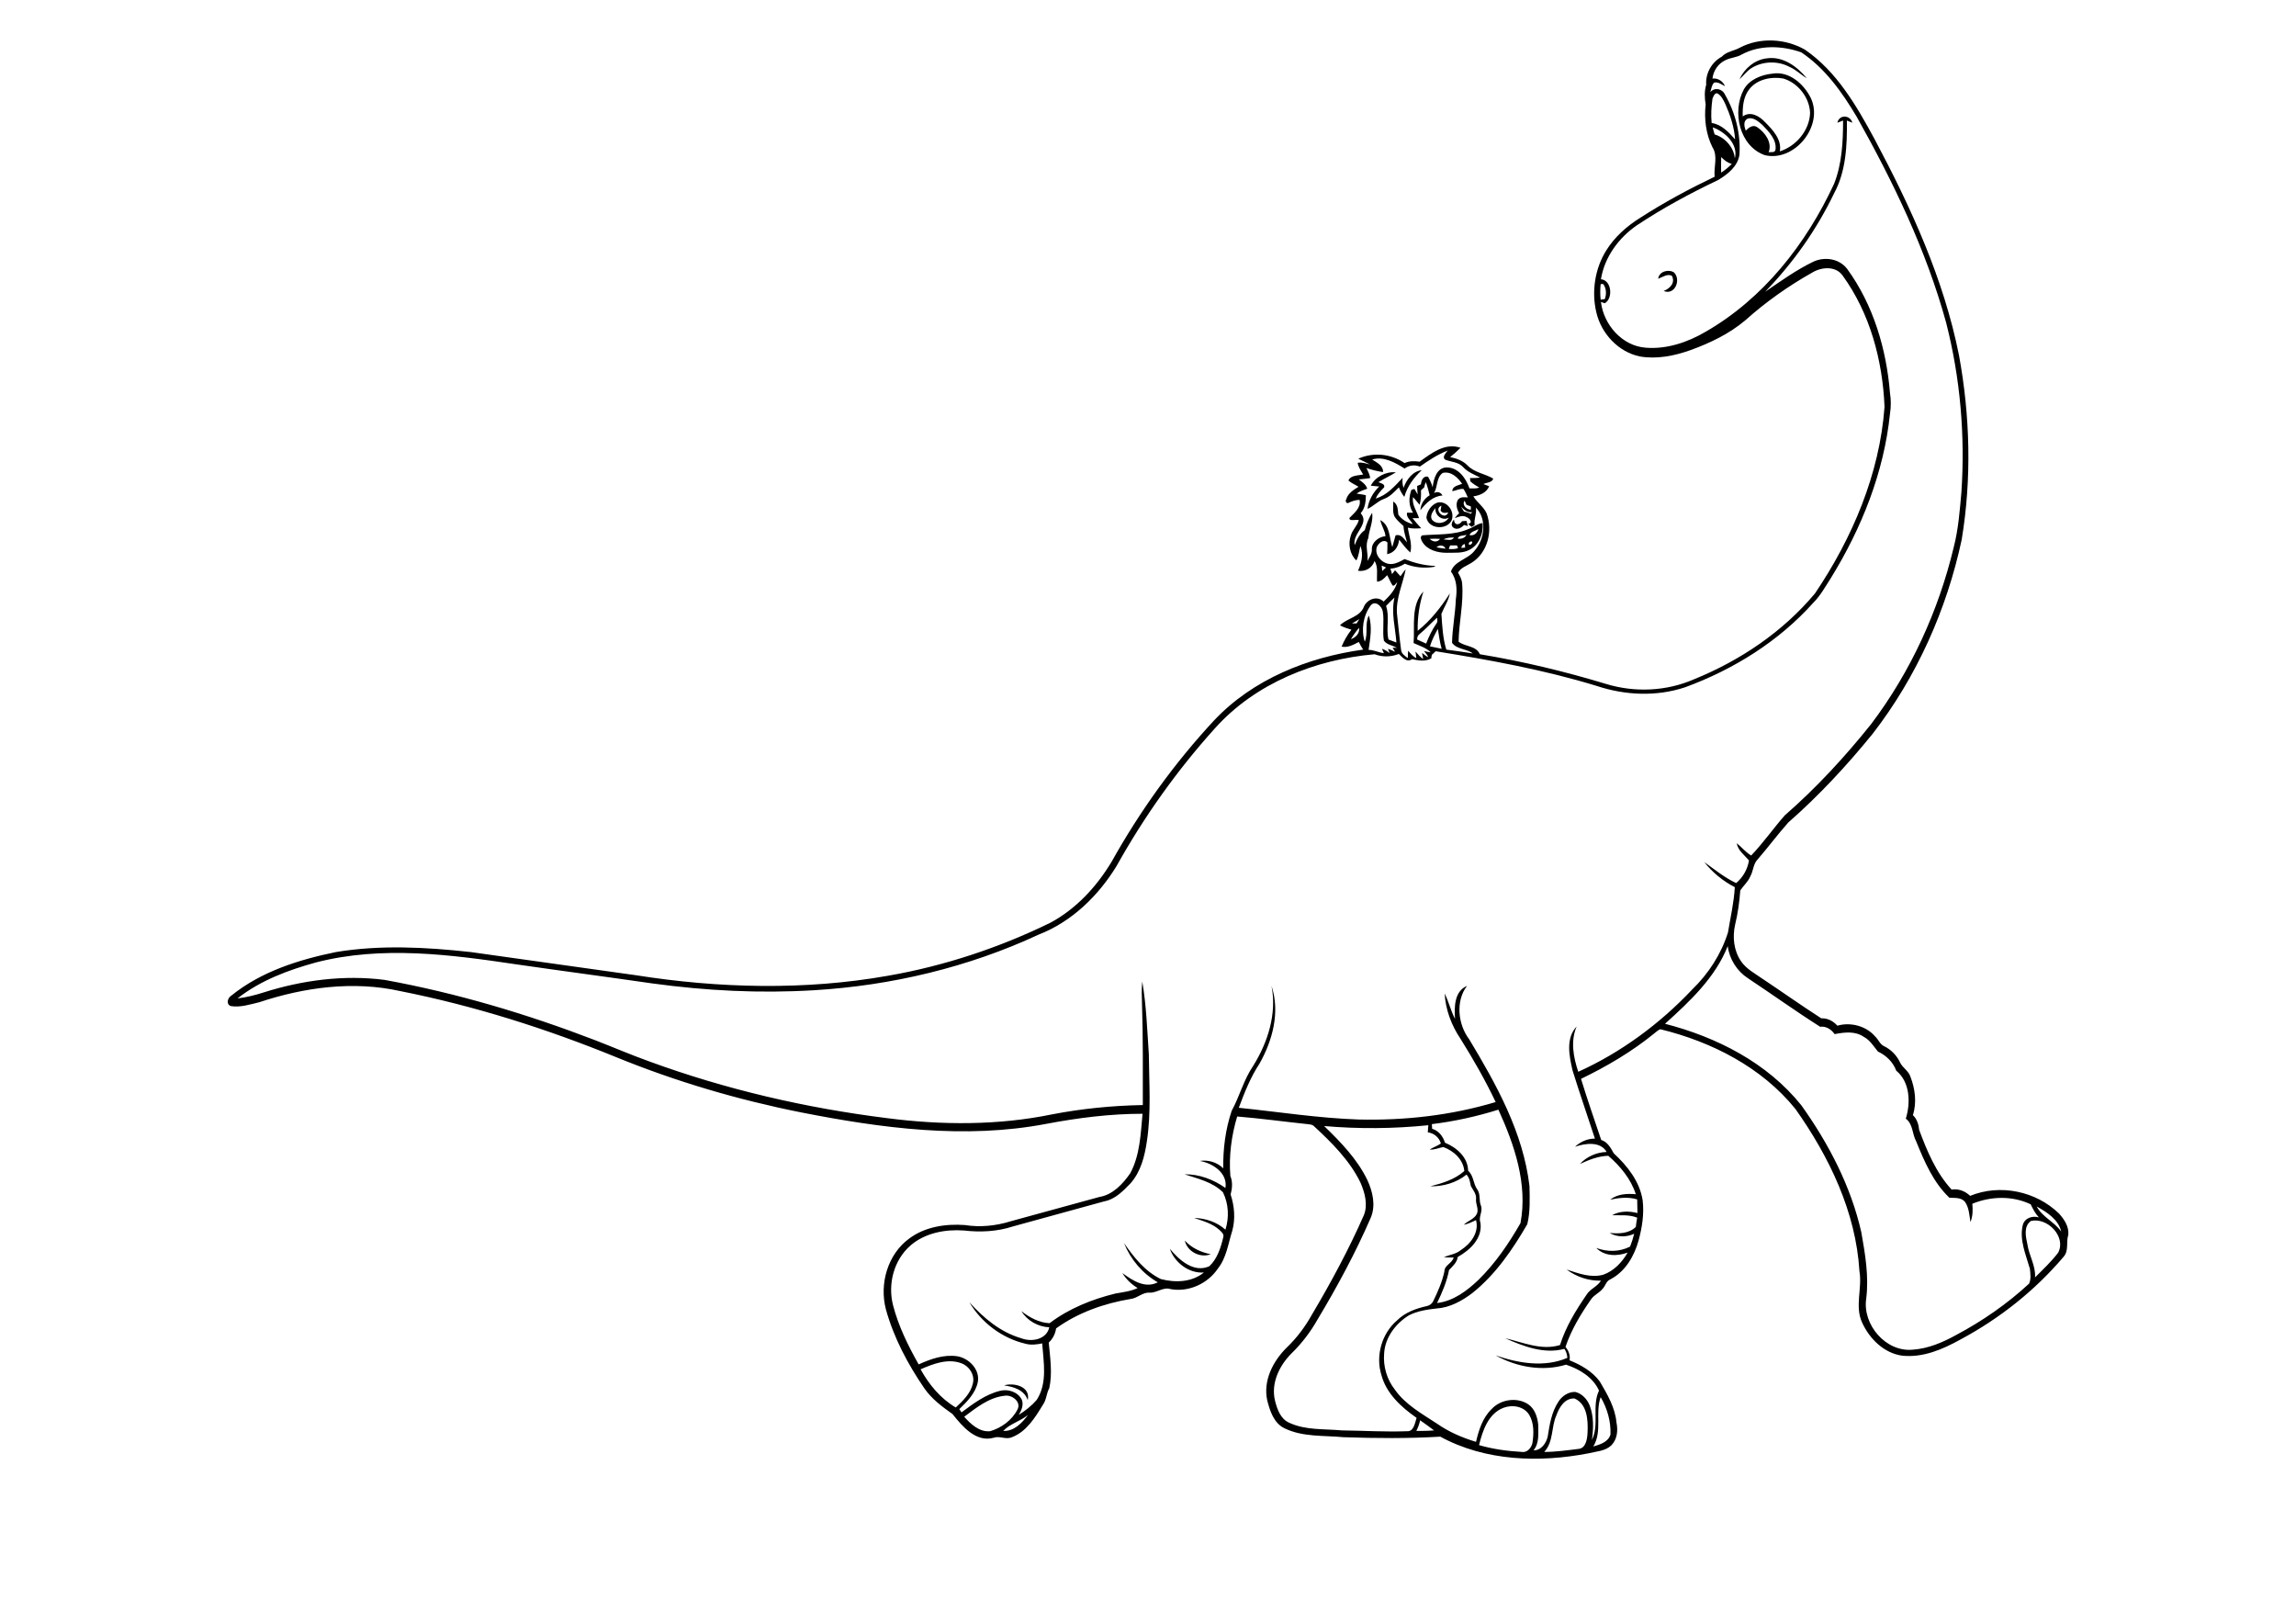
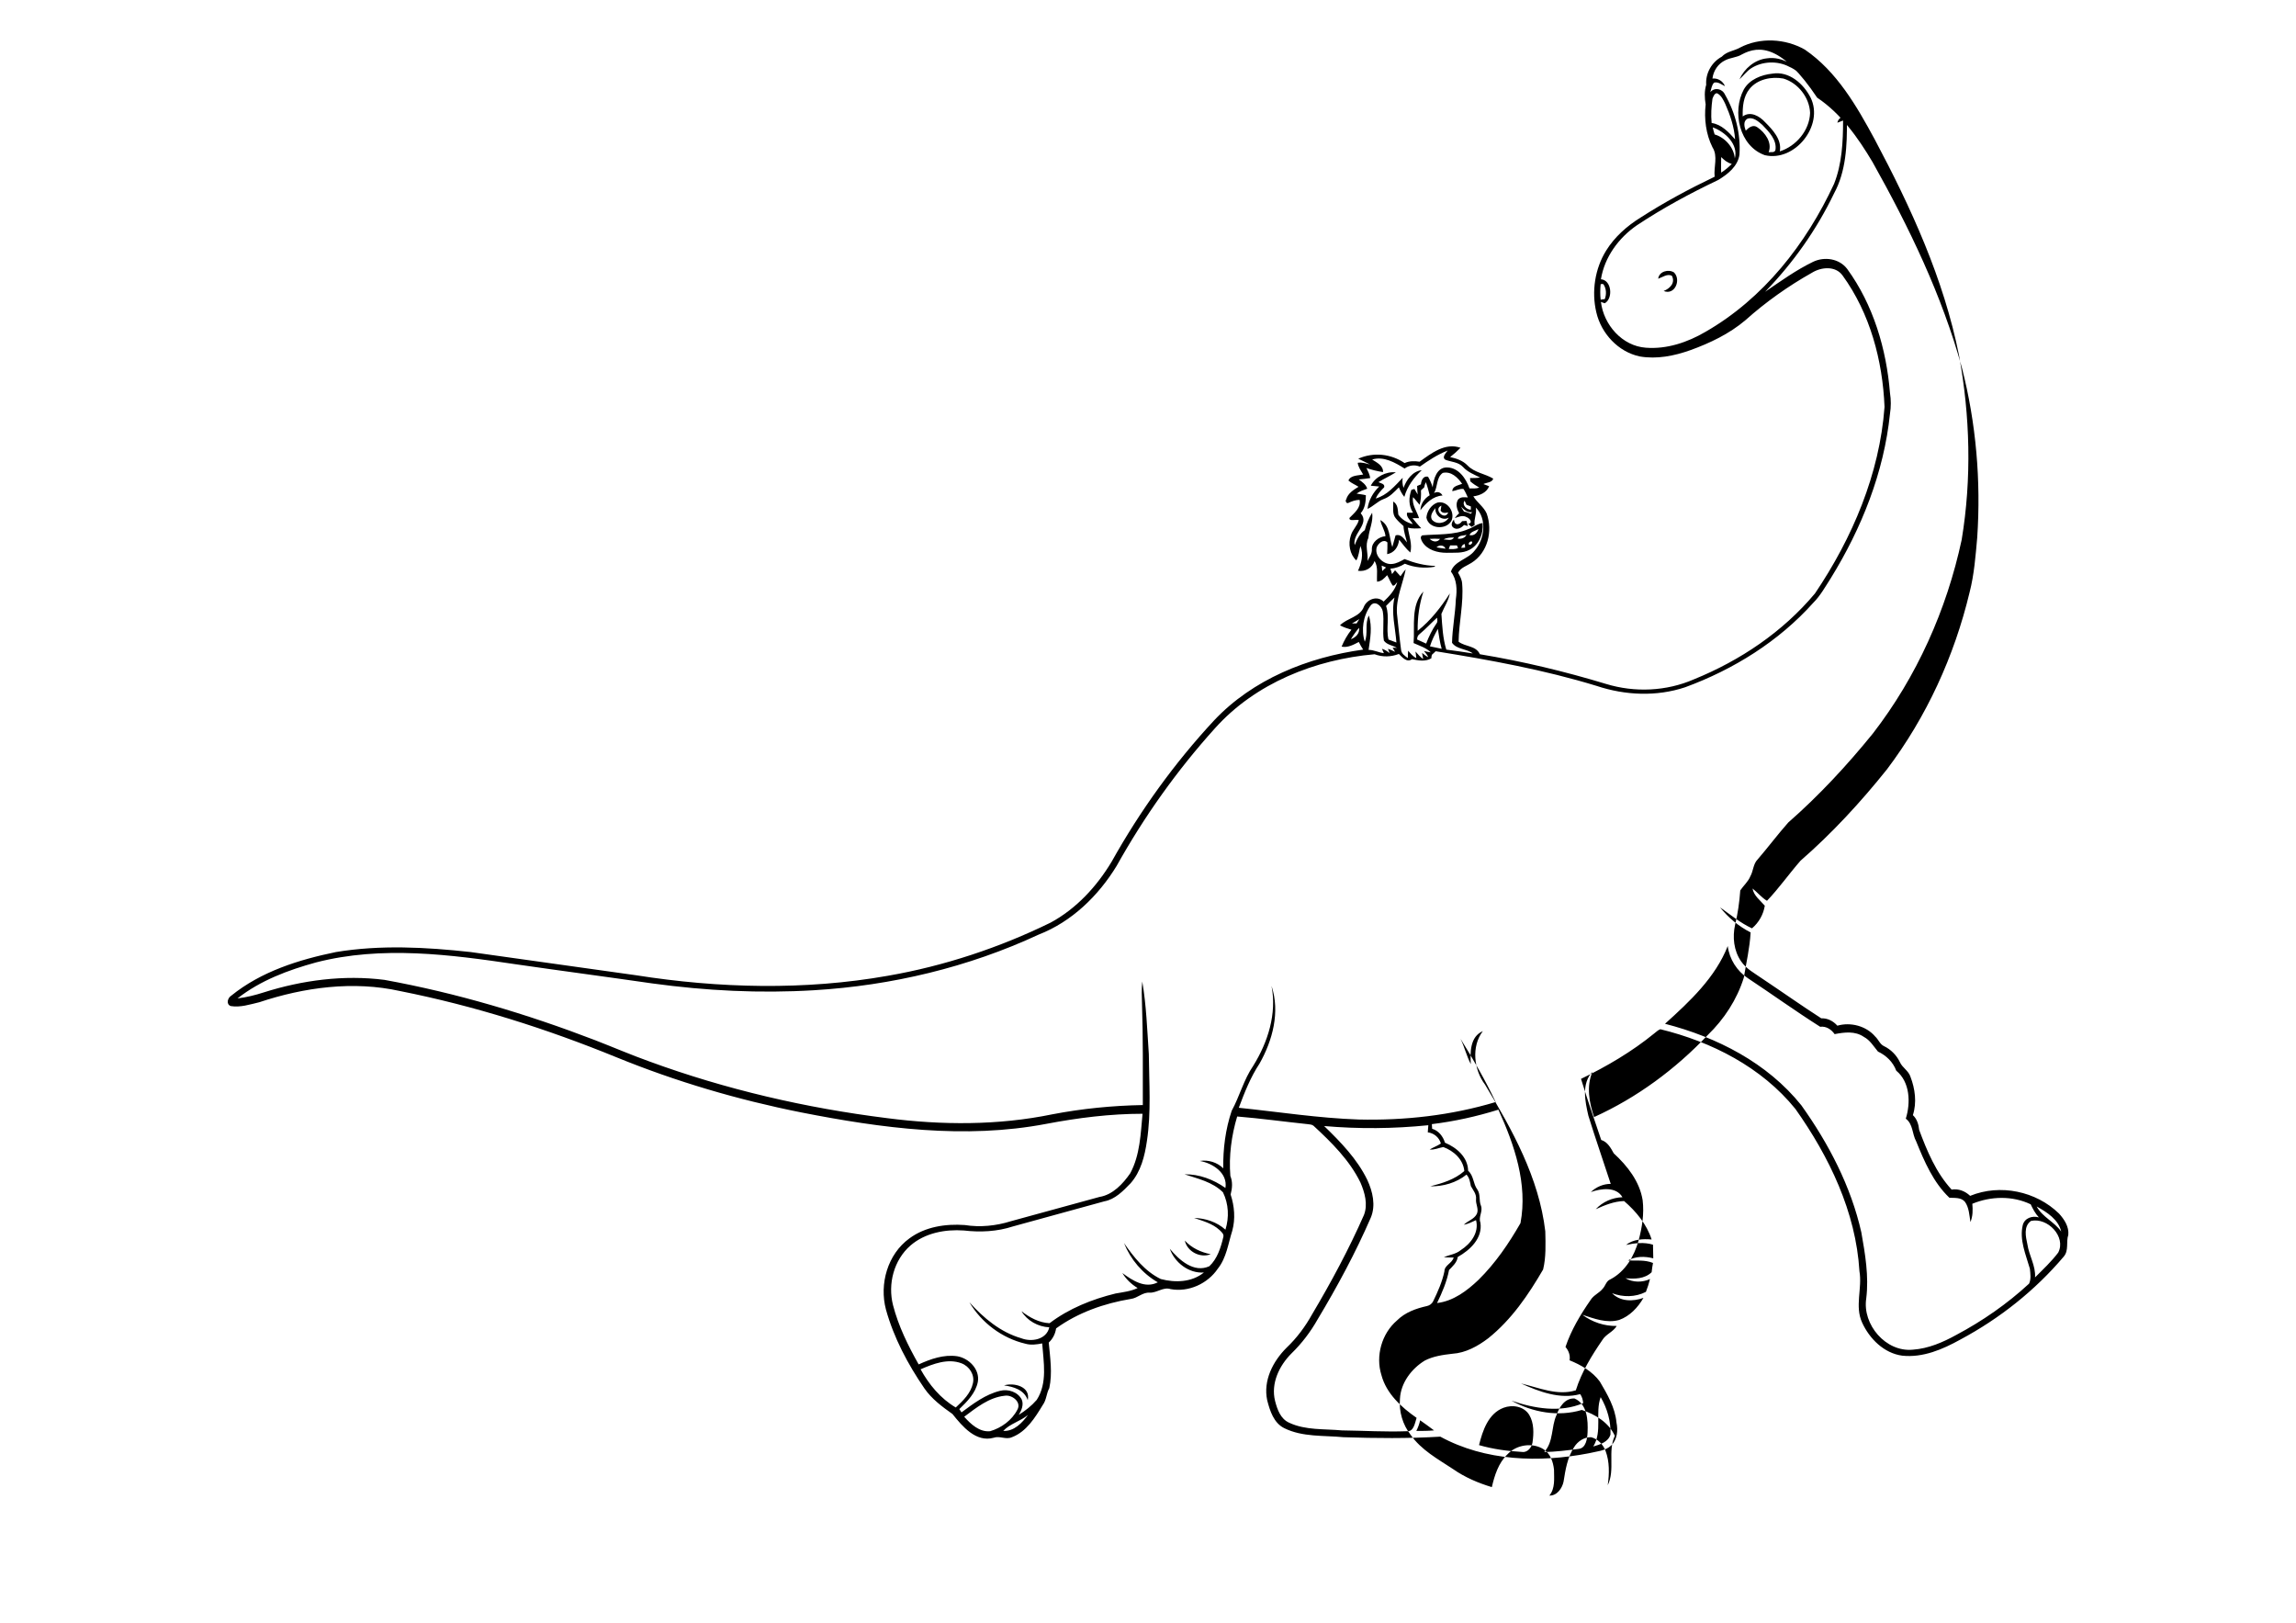
<svg xmlns="http://www.w3.org/2000/svg" version="1.2" baseProfile="tiny" id="Layer_1" x="0px" y="0px" viewBox="0 0 842 595" overflow="scroll" xml:space="preserve">
  <g>
-     <path d="M368.2,508c3.7-1.1,9.8,0.4,8.7,5.4C375.6,509.6,371.7,508.5,368.2,508 M434.5,454.9c2.5,2.7,5.9,4.3,9.5,5   C440.2,461.4,435.4,459,434.5,454.9 M526.8,200.7c1.1,0.2,2.2,0.4,3.3,0.5C529.6,199.8,527.8,199.7,526.8,200.7 M535.9,200.9   c0.3,0,1-0.1,1.4-0.1c0-0.3-0.1-1-0.1-1.3C536.4,199.6,536,200.2,535.9,200.9 M531.8,200c-0.2,0.4-0.3,0.8-0.5,1.3   c1.1,0.1,2.3,0.1,3.4-0.3c-0.1-0.2-0.3-0.7-0.4-1C533.5,200,532.6,200,531.8,200 M539.6,198.5c-0.5,0-1.2,0.6-0.9,1.2   C539.3,200.1,540.5,198.8,539.6,198.5 M524.3,197.6c1.1,1.1,2.8,1.4,3.8,0C526.8,197.5,525.5,197.5,524.3,197.6 M529.4,197.8   c1.3,0,3,0.7,3.8-0.7C532,197.1,530.6,197.1,529.4,197.8 M534.6,197.5c1.3,0.2,2.6-0.2,3.2-1.4   C536.7,196.5,534.9,196.2,534.6,197.5 M538.9,196.2c1.6,0.4,2.8-0.7,3.3-2.2C541,194.7,539.4,194.9,538.9,196.2 M538.5,194   c1.8-0.6,3.3-2,5.2-2.2c0.4,3.8-1.3,8-4.8,9.8c-2.6,1.4-5.6,1-8.4,1.1c-3.3,0-7.1-1-8.9-4c-0.4-0.7-1-1.9,0-2.4   C527.2,195.8,533.2,196.3,538.5,194 M532.9,193.4c-1-0.8-0.4-2.1,0.3-2.9c0.1,2.2,1.9,2.2,3,0.6c0.5,0,1.1-0.1,1.6-0.1   c0.2,0.6,0.3,1.2,0.5,1.9c-0.5-0.1-0.9-0.3-1.4-0.4C535.9,193.6,534.2,194.5,532.9,193.4 M525.1,190.5c1.6,2,5,1.5,6.2-0.7   c-2.4,1.4-5.2-0.9-4.9-3.5C525.5,187.5,524.3,189,525.1,190.5 M531.1,187.9c-1,0.2-2.2,0.4-2.8-0.7c0.1-0.6,0.2-1.2,0.3-1.8   C525.4,186.8,529.9,191.1,531.1,187.9 M527.1,184.3c3.6-0.9,6.6,3.4,5.2,6.6c-1.9,3.6-8.4,3.1-9.2-1.1   C523.3,187.4,524.9,185.1,527.1,184.3 M514.7,178.9c1.1-3,3.3-6.1,6.7-6.5c-2.9,2.7-5.3,5.9-6.4,9.8c-0.9-1.1-1.5-2.3-2-3.5   c-1.7,1.7-3.3,3.5-5.6,4.3c-2.2,0.8-3.8,2.7-5.9,3.6c0.4-3.1,2-6,4.3-8.2c-1-0.1-2.1-0.2-3.1-0.3c1.6-3.2,5.6-5.3,9.2-4.9   c-2.1,1.3-4.3,2.3-6.4,3.6c0.8,0.4,2.5,0.6,2.1,1.9c-1.2,1.2-2.4,2.5-3.1,4.1c4.2-1.2,7-4.6,9.9-7.6   C514.2,176.4,514.3,177.6,514.7,178.9 M608.1,102.2c0.3-2.7,3.8-3.6,5.8-2.3c2.7,2.7,0.3,8.5-3.8,6.8c2.3-0.9,4.4-3,3-5.6   C611.4,100.3,609.8,101.6,608.1,102.2 M640.7,43.6c-1.5,1-1,2.9-0.5,4.3c1.1-1.1,2.7-2.4,4.3-1.2c2.8,1.9,5.5,5.6,4.1,9.1   c0.8-0.1,2.2,0.3,2.5-0.8c0.6-3.7-2.4-6.7-4.8-9.2C644.8,44.5,642.8,42.7,640.7,43.6 M641.6,32.6c-2.3,2.8-2.6,6.6-2.5,10.1   c2.8-2.1,6.2-0.1,8.2,2.1c2.8,2.8,6.2,6.4,5.4,10.7c6-1.9,10.9-7.7,11.1-14.1c-0.2-5.6-4.4-11-9.8-12.6   C649.7,28,644.5,29,641.6,32.6 M650,27c6.1-1,11.4,3.7,14,8.8c5,10.2-5.8,23.7-16.8,21.1c-9.3-3.3-12.1-15.9-7.7-24.1   C641.6,29.1,646,27.4,650,27 M647.9,21.4c5.9-0.9,11.2,3,14.7,7.3c-2.2-1.3-4-3.2-6.4-4.2c-4.3-2.3-10-2.1-14.1,0.6   c-1.6,1.1-2.8,2.7-4.2,4C639.7,25.1,643.5,21.9,647.9,21.4 M520.8,520.8c-0.3,1.4-0.8,2.7-1.4,3.9c2.2,0,4.3,0,6.5-0.2   C524.2,523.2,522.5,522,520.8,520.8 M367.9,524.7c4,0.2,7-3,9.1-5.9C374.2,521.2,370.4,522,367.9,524.7 M551.4,516.2   c-5.6,2.1-7.7,8.4-9,13.7c5.2,1.5,10.5,2.2,15.8,2.5c2,0.3,3.5-1.7,3.8-3.4c0.5-3.4,0.6-7.2-1.2-10.2   C558.8,515.6,554.6,515,551.4,516.2 M570.8,518.9c-2,4.3-1,9.8-4.5,13.5c4.2,0,8.4-0.6,12.5-1.1c2.9-0.2,3.3-3.9,3.4-6.1   c0.2-4.4-0.1-10.4-4.8-12.4C573.9,512.6,571.8,516,570.8,518.9 M587,512.3c-2.1,5.9,0.7,12.5-2.7,18.1c2.4-0.7,5.5-1.6,6.3-4.4   C590.8,521.2,589.4,516.4,587,512.3 M353.6,519.5c2.4,2.7,5.6,5.7,9.5,5.3c4.1-1.2,8-4,10-7.9c1.6-2.8-2-5.6-4.7-5.1   C362.7,512.4,358,516.2,353.6,519.5 M337.6,502.1c3.1,5.6,7.3,10.7,12.9,14c2.7-2.5,5.5-5.2,6.3-8.9c0.7-3.1-1.3-6.2-4.2-7.3   C347.6,498,342.2,500.1,337.6,502.1 M744.8,447.7c-2.8,2-1.9,5.8-1.3,8.6c0.6,4.1,3.1,7.9,2.8,12.1c2.9-2.9,6-5.8,8.5-9.1   C757.8,453.5,750.9,446.3,744.8,447.7 M746.9,442.4c2.1,3.9,6.5,5.6,9,9.2C754.9,447.2,750.7,444.5,746.9,442.4 M485.6,412.9   c6.1,5.9,12.1,12.1,15.8,19.7c2,4.3,3.2,9.4,1.3,13.9c-5.6,12.9-12.3,25.3-19.5,37.3c-2.6,4.6-5.8,8.8-9.6,12.5   c-4.5,4.5-7.6,11-6,17.4c0.8,3.1,2,6.6,5.2,8c6,2.8,12.8,2.2,19.3,2.8c8,0.1,16,0.6,23.9,0.3c2.5,0.2,2.9-3.1,3.5-4.9   c-5.6-3.9-11.1-8.9-12.9-15.7c-2.2-7,0.1-15.2,5.7-20c3-3,7-4.4,11-5.3c1-0.2,1.9-0.9,2.3-1.8c1.7-3.5,3.3-7.1,4.1-10.9   c0-2.3,2.8-2.9,3.4-5.1c-1.2,0-2.4,0-3.6-0.1c2-0.9,4.4-1.1,6.2-2.6c3.6-2.3,6.8-6.4,5.6-11c-1.5,0.7-2.9,1.4-4.5,1.7   c1.5-1.5,3.8-2,4.8-4c0.8-1.8-0.5-3.6-0.3-5.4c0.2-1.9-1.1-3.3-1.9-4.8c-0.3-1.5-0.5-3-1.6-4.2c-3.7,3-8.6,4.4-13.3,4.3   c4.4-1.1,9-2.5,12.5-5.6c-0.4-4.3-3.9-7.4-7.7-8.8c-1.7,0.3-3.3,1.1-5,0.9c1.3-0.8,2.8-1.3,4.1-2.2c-0.6-2.2-2.5-3.8-4.8-4.1   c0.1-0.9,0.1-1.8,0.2-2.6C511,413.9,498.3,414,485.6,412.9 M525.1,412.2c0,0.6,0.1,1.1,0.1,1.7c2.4,0.7,4,2.8,4.7,5.1   c4.3,1.8,8.4,5.3,8.5,10.3c2.1,1.8,1.8,4.8,3.4,6.9c1.2,1.8,0.5,4,1.3,5.9c0.8,2.1-1,4.1-0.2,6.2c0.9,5.7-3.8,10.1-8.3,12.6   c-0.3,2.1-1.9,3.4-3.2,4.8c-0.8,4.2-2.5,8.2-4.4,12.1c6-0.7,11-4.5,15.2-8.5c6.2-6.1,11.1-13.3,15.4-20.8   c2.7-14.3-2.2-28.7-8.1-41.6C541.5,409.4,533.3,411.2,525.1,412.2 M610.6,375.4c19,4.9,37.5,14.3,50,29.9c10,14,18.2,29.7,22,46.6   c1.4,7.9,2.8,16.1,1.8,24.2c-1.5,9.6,7.2,19.8,17.1,18.8c5.7-0.4,11-2.7,15.9-5.4c9.6-5.1,18.7-11.4,26.7-18.8   c0.8-1.6,0.5-3.7,0.3-5.5c-1.5-5.2-3.9-10.6-2.6-16c0.7-2.6,3.5-3.5,5.9-2.8c-1.3-1.4-2.2-3.1-3-4.8c-6.7-3.2-14.6-3-21.4-0.2   c0.2,2.2,0.2,4.6-0.7,6.7c-0.4-2.5-0.5-5.3-2-7.4c-1.4-1.7-3.8-1.4-5.7-1.5c-5.9-5.6-9.2-13.3-12.2-20.7c-1.5-2.7-1.1-6.3-3.8-8.3   c1.8-5.8,1.6-13.4-3.5-17.6c-1.2-3.2-3.7-5.6-6.7-7c-1.6-1.9-2.9-4.2-5.2-5.4c-3.2-2.2-7.1-1.7-10.7-1c-1.2-1.7-3.1-3-5.3-2.7   c-9-5.7-17.6-11.9-26.5-17.8c-4-2.6-6.8-7-7.4-11.8C629.1,358.4,619.7,367.2,610.6,375.4 M524.4,237c1.4,0.3,2.9,0.6,4.3,0.9   c-0.7-2.4-1-4.9-1.4-7.3C526.2,232.6,525.1,234.7,524.4,237 M495.4,234.4c1.8-0.7,3.3-2.1,3-4.2   C497.3,231.5,496.3,232.9,495.4,234.4 M495.8,228.6c0.5,0,1.1,0,1.7,0c0.3-0.5,0.7-1.1,1-1.6C497.6,227.6,496.7,228.1,495.8,228.6    M520.6,232.5c-0.7,0.5-0.9,1.2-0.9,2c1.1,0.5,2.2,1,3.3,1.5c1-2.6,2.2-5.1,3.8-7.4c0.5-0.6,0.3-1.4,0.2-2.1   C524.9,228.4,522.9,230.6,520.6,232.5 M502.6,222.1c-2.7,3.7-3.5,8.9-2.1,13.2c1.3-3-0.1-6.6,1.5-9.6c1.3,4.2,0.5,8.4-0.1,12.6   c2,0,3.7,1,5.6,1.2c-0.2-0.5-0.5-1.1-0.7-1.6c1,0.3,2,0.9,2.8,1.6c-0.2-0.5-0.4-1.1-0.6-1.6c0.9,0.3,1.8,0.7,2.6,1.1   c-0.3-0.5-0.6-1-0.9-1.5c0.4,0,1.2,0,1.6,0.1c-1.5-1-3.7-1.1-4.8-2.7c-0.6-3.5,0.2-7.2-0.4-10.7   C506.8,222.3,504.2,219.9,502.6,222.1 M508.3,222.2c1.4,4-0.1,8.3,0.9,12.3c1,0.4,1.9,0.7,2.9,1.1c-0.4-5.5-2-11-0.7-16.5   C510.3,220.1,509.3,221.2,508.3,222.2 M506.7,207.4c0.1,0.6,0.1,1.3,0.2,2c0.5-0.5,0.9-0.9,1.4-1.3   C507.7,207.8,507.2,207.6,506.7,207.4 M535.8,185.8c0.3,0.6,0.7,1.2,1.1,1.8c0.9,0.1,1.7,0.5,2.5,0.8c0.1-0.2,0.4-0.5,0.5-0.6   C538.2,188.1,536.9,186.9,535.8,185.8 M539.4,186.9c0-0.3,0-0.9,0-1.2c-0.6-0.2-1.1-0.4-1.6-0.6c-0.2-0.5-0.5-1-0.7-1.5   C536,185.2,537.9,186.9,539.4,186.9 M525.9,180.8c1.2-0.7,2.5-0.3,3.1,0.9c-3.5,0.2-6.1,2.8-8.1,5.4c0.1-2.3,1.4-4.3,3.4-5.5   c-0.4-1.6-0.8-3.2-1.4-4.8c-0.3,0.6-0.5,1.2-0.6,1.9c-0.4,0.4-0.8,0.7-1.2,1.1c0.1,1.8,0,3.6-0.5,5.3c-0.8-0.9-1.5-1.9-2.4-2.8   c-0.5,2.8,1.4,5.1,2.2,7.7c-0.8,0-1.6,0-2.4,0c1,1.3,2.1,2.5,3.2,3.7c-1.7,0.1-3.3,0.2-4.9-0.2c0.4,3,1.7,6,0.9,9.1   c-1.6-1.4-2.8-3.1-4.1-4.7c-0.3,2.6-1.7,4.8-4.4,5.3c0.1-1.4,0.1-2.9,0.1-4.3c-1.4-1.4-3.3,0.3-3.9,1.7c-1,3.2,2.4,6.5,5.5,6.2   c1.7-0.1,3.2-1,4.7-1.8c3.5,1.4,7.3,2.4,11.1,2.5l0,0.3c-3.7,0.7-7.6,0.3-11-1.1c-1.6,1-3.4,1.7-5.3,1.8c0.2,0.7,0.4,1.4,0.6,2   c0.4-0.5,0.7-0.9,1.1-1.4c0.7,0.7,1.3,1.5,2,2.2c0.6-0.9,1.2-1.8,1.9-2.5c-1.1,5.4-3.6,10.6-3.2,16.2c0.5,4.4,0.9,8.8,1.5,13.2   c0.1,1.5,1.4,2.3,2.5,3.1c0-0.9,0-1.8,0.1-2.7c0.9,1,1.7,2.1,3,2.7c-0.1-0.8-0.2-1.6-0.3-2.4c0.9,0.9,1.6,2,2.8,2.7   c-0.1-0.8-0.3-1.5-0.4-2.2c0.7,0.6,1.5,1.2,2.3,1.6c-0.4-0.9-1-1.6-1.6-2.3c0.8,0.2,1.6,0.4,2.5,0.5c-1.7-1.7-4.1-2.4-6.3-3.4   c0.5-6.3-1.1-13.8,3.6-18.9c-1.5,4.7-2.2,9.5-2.1,14.4c4.8-3.8,8.5-8.6,11.8-13.7c-0.5,2.7-2.1,5-3.1,7.5c0.3,4.4,0.5,8.9,1.8,13.1   c3.2,0.4,6.5,0.9,9.7,1.4c-2.3-1.8-5.8-1.4-7.6-3.9c0.1-5.3,1.2-10.6,1.4-16c0.5-3.4,0.4-7.2-1.8-10.1c1.2-3.9,6.2-4.5,8.6-7.6   c3.8-4.2,4.7-11.8,0.5-15.9c0.5,2.2-0.8,4.2-0.4,6.4c-0.3,0.2-0.8,0.5-1.1,0.7c-0.5-0.4-0.9-0.7-1.3-1.1c2-0.4,0.5-2.1-0.6-2.5   c-1.4-0.8-2.9-0.1-4.3,0.4c0.5-0.7,1-1.3,1.6-1.8c-0.8-1.5-1.4-3.4-0.4-5c0.9-1.1,2.4-0.9,3.6-0.8c-0.5-1-0.9-2.1-1.6-3.1   c-1.4-0.2-2.7,0.6-4.1,0.8c0-1.9,2.2-2.1,3.6-2.7c-1.6-2.3-4-4.7-7.1-4C526.7,175.1,527.3,178.4,525.9,180.8 M520.7,171.1   c-1.9-0.8-4-0.5-5.6,0.7c-3.5-2.2-7.7-4.6-11.9-3.3c1.7,1.1,4.1,2.2,4,4.6c-2.1-0.3-4.1-0.8-6.1-1.5c0.6,1.2,1.2,2.4,1.4,3.7   c-1.4,0.2-2.8,0.4-4.2,0.5c1.2,0.9,2.6,1.8,3.1,3.4c-1.4,0.5-2.7,0.9-3.9,1.8c1.1,0.2,2.3,0.3,3.4,0.6c0,2.3-0.3,4.8-1.9,6.6   c3.5,3.9-3.2,7.4-2.2,11.7c0.8-2.1,1.8-4.2,3.7-5.5c0.6-2.3,1.5-4.4,2.7-6.4c0.5,3.2-1.1,6.1-1.4,9.3c-1.3,2.7,0,5.5-0.3,8.4   c0.7-1.4,1.7-2.7,1.6-4.3c-0.1-2.6,2.6-4.6,5-4.8c-0.2-2.1-1.5-3.8-1.9-5.9c3.7,2,3.2,6.5,4.4,9.9c0.4-1.4,0.8-2.9,1.2-4.3   c2-0.6,3.1,1.3,4.2,2.6c-0.5-2-1.2-3.9-1.3-6c-1-0.9-2-1.8-2.8-2.8c-1.5-1.7-0.8-4.1-1-6.2c1.8,1,1.7,3.1,1.9,4.8   c1.2,1.8,3.2,2.9,5.3,3.5c-0.7-1.4-2.5-2.5-2.1-4.2c0.7,0,1.5,0,2.2,0c-1.7-2.6-1.6-5.6-0.6-8.4c0.3-0.1,0.9-0.2,1.1-0.3   c0.4,0.7,0.8,1.3,1.2,2c-0.1-1-0.2-2.1-0.2-3.1c0.5-0.2,0.9-0.4,1.4-0.6c0.1-1.4,0.8-3.2,2.6-2.8c0.7,1.2,1.3,2.5,1.7,3.9   c0.3-3,1.5-7.4,5.3-7.3c4.2,0.1,6.9,4,8.2,7.7c1.2,0,2.4,0.1,3.6-0.3c-1.2-0.7-2.3-1.4-3.3-2.3c0-0.3-0.1-0.9-0.1-1.2   c1.2,0,2.5,0,3.7-0.2c-2.2-1.1-4.6-2-6.3-3.9c-1.7-1.8-4.3-1.8-6.4-2.6c-1.5-0.9,0.2-2.5,0.8-3.4   C527.1,166.7,523.8,168.9,520.7,171.1 M587,104.2c-0.2,1.9-0.2,3.8,0,5.7c0.5-0.1,1-0.2,1.5-0.2c0.7-1.8,0.6-3.9-0.5-5.5   C587.8,104.1,587.3,104.1,587,104.2 M631.2,57.6c0,1.9-0.1,3.8,0,5.7c1.4-0.9,2.7-2,3.9-3.2C633.5,59.7,632.3,58.7,631.2,57.6    M628.1,46.7c0.2,0.9,0.4,1.7,0.7,2.6c3.8,1.1,7.1,4.8,7.4,8.8C637.6,52.9,632.6,48.3,628.1,46.7 M628,36.2   c-0.4,2.9-0.6,5.9-0.3,8.9c3.6,0.5,6.3,3.4,8.6,6c-0.3-4.5-1.8-8.9-3.6-13c-0.7-1.4-1.4-3.1-3-3.9C628.8,34.1,628.3,35.4,628,36.2    M638.7,20c-1.8,1.1-4.1,1.1-6,2.1c-2.6,1.2-4.4,3.9-4.7,6.7c2-0.2,3.8,0.9,4.6,2.8c-1.3-0.6-2.5-1.7-4-1.3c-0.9,0.9-1,2.3-1.4,3.5   c1.6-1.9,4.4-1.3,5.4,0.9c3.8,6.6,5.8,14.4,5.3,22c-0.6,4.3-4.3,7.2-7.8,9.3c-10.3,4.9-20.3,10.3-29.8,16.6   c-6.7,4.6-11.9,11.7-13.2,19.8c4,0.3,4.5,7.1,1.4,8.8c-0.5-0.2-1-0.3-1.4-0.5c1,8.4,7.8,16.2,16.5,16.8c7.7,0.6,15.3-2,21.8-5.8   c21.3-12.2,37-32.3,47.2-54.3c2.9-7.3,3.3-15.4,3.3-23.2c-0.7,0.3-1.4,0.5-2.1,0.8c0.7-3.1,4.7-2.9,5.5,0c-0.7-0.3-1.3-0.5-2-0.8   c0.1,9-0.3,18.6-4.7,26.7c-6.4,13.3-15,25.5-25.3,36.1c5.7-3.9,11.4-8,17.6-11c4.2-2,9.6-1.2,12.5,2.6   c9.6,13.2,14.4,29.4,15.7,45.5c0.4,2.5,0.4,5.1,0,7.6c-2.2,21.5-10.4,42-21.7,60.3c-2,3.1-3.8,6.4-6.4,9   c-12.7,14.2-29.3,24.5-47,31c-10.5,3.5-22,3-32.5-0.5c-19.3-5.9-39.1-9.5-59-12.7c-0.5,0.4-0.9,0.9-1.4,1.3   c-0.1,0.4-0.2,0.9-0.2,1.3c-2.3,1.3-4.7,0.8-7.1,0.3c-1.8,1.4-3.6-0.7-4.8-1.9c-2.9,1.1-6,1.2-8.9,0.1   c-21.8,1.9-43.7,10.6-58.5,27.1c-13.9,15.4-26,32.4-36.1,50.5c-6.7,11-16.5,20.5-28.6,25.2c-25.8,12-54,18.7-82.4,20.4   c-19.8,1.2-39.6,0.2-59.3-2.5c-16.6-2.4-33.3-4.6-49.9-7c-24.2-3.6-49.3-6.9-73.4-0.7c-10.2,2.8-20.4,6.6-28.8,13.2   c3.3-0.4,6.5-1.2,9.6-2.2c14.2-4.5,29.4-6.5,44.3-4.6c26.4,4.8,52.2,12.5,77.2,22.1c6.7,2.6,13.2,5.4,19.9,7.8   c28.1,10.3,57.5,17.1,87.2,20.8c20.1,2.6,40.7,2.7,60.6-1.4c10.9-2.1,22.1-3.2,33.2-3.4c0-12.4,0.1-24.7-0.3-37.1   c-0.1-2.7-0.2-5.5,0.1-8.2c1.5,8.8,1.8,17.7,2.4,26.6c0.1,10.6,0.9,21.4-0.7,31.9c-0.8,5.5-2.2,11.2-6,15.5   c-2.7,2.8-5.7,5.9-9.6,6.6c-11.2,3.1-22.3,6.1-33.5,9.2c-5.8,1.9-12,2.2-18,1.5c-6.9-0.5-14.3,0.9-19.6,5.5   c-6.1,5.3-8.4,14.1-6.4,21.9c2,7.7,5.5,14.8,9.4,21.7c4.4-2,9.2-3.7,14.1-3c4.3,0.7,8.4,4.8,7.6,9.4c-0.8,4.1-3.9,7.2-6.8,10   c0.3,0.4,0.6,0.8,0.8,1.2c4.3-3.2,8.8-6.6,14.1-7.9c3-0.8,6.6,0.4,8,3.2c0.8,1.9-0.1,4-1.1,5.6c2.4-1.5,4.7-3.3,6.6-5.5   c4-6.2,2.5-13.8,2-20.7c-2,0.4-4.2,0.7-6.2,0.1c-8.5-2-16.1-7.7-20.5-15.2c5.2,5.8,11.4,11,19,13.2c3.8,1.5,9.3,0.5,10.3-4   c-4.1-0.2-8.1-2.4-10.2-5.9c3,2.3,6.4,4.2,10.3,4.4c7.1-5.4,15.6-8.8,24.2-10.9c2.8-0.5,5.6-0.8,8.1-2c-2.3-1.4-4.2-3.2-5.6-5.5   c3.7,2.7,8.3,5.8,13,3.4c-5.6-3.2-10-8.4-12.4-14.4c3.6,5.2,7.7,10.4,13.5,13.2c5.3,1.4,11.4,1.2,15.8-2.4   c-5.5,0.4-10.7-3.6-12.5-8.7c3.4,4.1,8.8,9,14.5,6.4c2.9-2.7,4.2-6.8,5.1-10.6c0.4-1.2-0.7-2-1.4-2.7c-2.6-2.4-6.1-3.3-9.3-4.4   c4.2,0.1,8.4,1.5,11.5,4.3c1.4-4.5,1.2-9.4-0.9-13.7c-3.8-3.8-9.2-5-14.1-6.6c5.4-0.1,10.6,1.9,15,5c0.9-5.5-4.7-9.1-9.4-9.9   c3.1-0.5,6.4,0.5,8.6,2.7c-0.1-7.1,0.8-14.3,3.1-21.1c2.9-5.3,4.4-11.4,7.9-16.5c5.4-8.7,8.7-19.1,6.7-29.3   c3.2,9.6,0.4,20-4.4,28.5c-3.3,5-5.5,10.6-7.6,16.2c14.6,1.5,29.2,3.8,43.9,4.3c17,0.4,34-1.5,50.3-6.4c-3.8-8-8.2-15.7-12.9-23.2   c-3.3-4.9-5.5-10.7-5.8-16.6c1.5,3,2.2,6.3,3.8,9.3c-0.3-4.3-0.3-10.1,4.4-12.1c-4.3,5.6-3.3,14.2,0.8,19.6   c10,16.6,19.8,34.2,22.1,53.8c0.1,4.7,0.3,9.5-0.8,14c-5.4,9.3-11.6,18.4-20.1,25.2c-3.8,2.9-8.3,5.4-13.2,5.7   c-3.5,0.4-7,0.9-10.1,2.5c-4.9,3-8.8,8.2-9.1,14c-0.4,4.7,1,9.5,3.9,13.2c3.9,5.6,10,8.9,15.6,12.6c4.3,3,9.2,5.1,14.2,6.6   c1-4.3,2.4-8.8,5.7-12c3.3-3.6,9.3-4.5,13.4-1.8c2.4,1.6,3.4,4.6,3.7,7.4c0,3.2,0.5,6.8-1.7,9.5c2.8,0.1,4.7-2.7,5.2-5.1   c0.7-4.4,1.4-8.9,3.9-12.7c1.3-2.1,3.7-3.7,6.2-3.6c2.5,0.6,4.4,2.7,5.3,5c1.5,4,1.4,8.4,0.8,12.6c2.8-5.7-0.1-12.4,2.6-18.1   c-2.2-4.9-7.2-7.9-12.1-9.5c-8.6,2.6-18.1,0.9-25.8-3.4c8.4,2.9,17.9,4.5,26.3,0.9c-0.1-1.2-0.4-2.3-1.1-3.3   c-7.4,2-15-0.9-21.7-3.9c6.5,1.5,13.3,4.6,20.1,2.5c2.1-6.7,5.8-12.7,9.7-18.4c1.3-2.2,4-3,5.3-5.2c-4.5,0.1-9-1.4-12.6-4.1   c4.3,1.4,8.9,3.2,13.5,1.9c3.9-1.4,6.9-4.6,8.9-8.1c-3.8,1.4-8.5,1.4-11.5-1.7c4,1.5,8.5,1.5,12.4-0.5c0.6-1.5,1.1-3.1,1.5-4.7   c-2.8,1.3-6.3,1.3-9-0.3c3.3,0.3,7,0.3,9.6-2.2c0.1-1.1,0.3-2.3,0.5-3.4c-2.9-1.2-6.1-0.8-9.2-0.9c2.8-1.6,6.2-1.6,9.3-0.8   c0-1.7-0.1-3.3-0.1-5c-3.2-1-6.7-0.6-9.9,0.1c2.6-2.1,6.2-2.3,9.4-2c-1.8-5.6-5.7-10.3-10.1-14.1c-3.7,0.1-7.1,1.5-10.4,3   c2.5-2.7,6.1-4.3,9.8-4.4c-2.3-4-7.9-3.2-11.6-1.9c2-1.9,4.6-3,7.3-3c-2.7-8.3-5.6-16.6-8.2-25c-1.2-5.2-2.6-11.8,1.5-16.1   c-2.3,5.3-1.2,11.3,0.6,16.6c15.7-7.1,29.9-17.6,41.7-30.1c6-5.8,10.7-13,13.2-21c0.9-5.5,2.2-11,2.5-16.6   c-4.3-2.2-8.2-5.4-11.2-9.2c3.8,2.7,7.4,5.7,11.7,7.7c2.5-2.1,4.2-5.1,4.7-8.3c-1.7-2-4-3.6-4.5-6.3c1.8,1.4,3.3,3.3,5.3,4.5   c4.4-4.6,8.1-9.9,12.3-14.7c11.6-10.1,22.1-21.5,31.7-33.5c14.5-19.2,24.7-41.5,30.3-64.9c1.7-6.6,2.2-13.4,2.8-20.1   c1.4-20.8-0.4-41.9-5.6-62.2c-7.3-26.6-19.4-51.6-32.8-75.5c-5.3-8.9-11.5-17.7-20.3-23.6C653.6,16.7,645.3,16.4,638.7,20    M638,17.5c7.4-3.9,16.7-3.4,23.9,0.7c11.7,8,19,20.7,25.6,32.9c13.3,25,25.3,51.1,30.9,79.1c4.1,22.3,4.7,45.3,1,67.7   c-5.5,25.7-16.5,50.3-32.6,71.1c-9.5,11.7-19.7,22.7-31,32.6c-3.9,4.4-7.4,9.1-11.2,13.5c-1.7,1.7-1.6,4.3-2.7,6.2   c-0.8,2-2.5,3.4-3.7,5.2c-0.3,4.2-0.9,8.5-1.9,12.6c-1,4.5-0.5,9.5,2.2,13.4c1.9,2.8,5,4.4,7.7,6.3c7.2,4.8,14.4,9.9,21.7,14.6   c2.3-0.1,4.4,1,5.9,2.7c4.9-1.4,10.6,0.1,13.9,4c1.2,1.1,1.7,2.8,3.2,3.5c2.5,1.2,4.6,3.3,5.8,5.8c0.9,2.1,3.2,3.2,3.9,5.4   c1.7,4.4,2.4,9.5,0.9,14.1c1.5,1.4,2.1,3.4,2.3,5.4c2.9,7.8,6.2,15.7,11.9,21.9c2.5-0.4,4.9,0.5,6.8,2.3c11-4.5,24.2-1.7,32.6,6.5   c1.9,2.1,3.7,4.8,3.4,7.8c-0.9,2.6,0.3,5.7-1.7,8c-10.5,12.4-23.5,22.7-37.9,30.4c-6.5,3.6-13.7,6.7-21.3,5.9   c-6.7-0.9-12-6.2-14.7-12.1c-2.8-6,0.1-12.6-1-18.9c-1.3-21.7-11.1-42-23.5-59.5c-12.4-15.3-30.7-24.6-49.5-29.2   c-0.9,0.3-1.5,1-2.2,1.5c-8.2,6.7-17.4,12.1-26.9,16.7c2.3,7.5,4.9,15,7.4,22.4c2.3,0.7,3.5,2.9,4.6,4.9c5,4.6,9.5,10.3,10.6,17.2   c0.6,5-0.2,10-1.5,14.8c-1.6,5.7-4.8,11.3-10.3,14.2c-1.6,0.6-1.8,2.4-2.9,3.5c-1.3,1.6-3.3,2.3-4.4,4.1c-3.7,5.3-7.1,11-9.2,17.2   c1.2,1.4,1.8,3.1,1.5,4.9c4.2,1.7,8.4,4.1,11.1,7.8c2.7,4.6,5.6,9.5,6.1,15c0.6,2.9,0.3,6.2-1.9,8.4c-2.2,2.1-5.5,2.2-8.3,2.9   c-18.1,3.5-37.9,2.9-54.4-6.1c-11.8,0.7-23.6,0.6-35.5,0.2c-7.3-0.7-15,0-21.7-3.3c-3.9-1.9-5.3-6.4-6.3-10.3   c-1.5-7.2,2.1-14.2,7.1-19.2c3.8-3.6,6.9-7.8,9.4-12.3c7-11.8,13.5-23.9,19-36.4c1.5-3.9,0.3-8.2-1.3-11.9   c-4-8.2-10.6-14.7-17.2-20.8c-0.6-0.5-1.5-0.5-2.2-0.6c-8.6-0.9-17.2-2.1-25.8-2.8c-2.1,7-3.1,14.5-2.5,21.8   c0.9,2.2,0.7,4.5,0.1,6.8c1.4,4.3,1.8,8.9,0.6,13.3c-1.5,4.7-2.1,9.9-5.3,13.9c-3.7,5.5-10.7,8.7-17.3,7.5c-2.7-0.9-5,1.4-7.7,1.3   c-2.6-0.2-4.4,2-6.9,2.3c-9.7,1.6-19.4,5-27.4,10.8c-0.3,2-1.2,3.8-2.7,5.2c0.5,5.5,1.4,11.2,0.2,16.7c-1.1,2-1,4.3-2.4,6.2   c-2.8,4.6-6,9.8-11.3,11.8c-2.2,1-4.5-0.6-6.7,0.2c-6.5,1.8-11.5-4.2-15.1-8.7c-3.8-2.7-7.6-5.5-10.3-9.4   c-6.1-8.9-11.2-18.5-14.1-28.9c-2.5-9.4,0.6-20.3,8.6-26.1c5.8-4.3,13.3-5.4,20.3-4.9c5.6,0.9,11.5,0.3,16.9-1.4   c10.8-2.9,21.7-6,32.5-8.9c4.9-0.8,8.6-4.8,11.3-8.7c3.6-6.7,3.8-14.5,4.5-21.8c-11.9,0-23.7,1.5-35.3,3.7   c-29.9,5.7-60.4,1.6-89.9-4.2c-23.1-4.6-45.9-11.3-67.7-20.2c-25.7-10.5-52.2-18.9-79.4-24.3c-17.1-3.8-35.1-1.4-51.6,4.1   c-3.4,0.8-7,2-10.5,1.4c-1.8-0.7-1.1-3,0.2-3.8c11-8.9,24.8-13.2,38.4-16c16.3-2.7,33-1.8,49.4,0c20.2,2.8,40.4,5.7,60.6,8.5   c30.5,4.8,61.9,5.6,92.4,0.2c20.7-3.6,40.9-10.3,59.7-19.5c9.4-5.1,16.9-13.2,22.4-22.4c10.4-18.6,23-36.1,37.5-51.7   c14.2-15.1,34.4-23.2,54.7-26c-0.6-0.9-1.1-1.8-1.6-2.8c-1.9,1-4.1,2.2-6.3,1.7c0.9-2.2,2.1-4.3,3.6-6.2c-1.4-0.4-2.9-0.9-4.2-1.6   c2.6-2.7,7.4-3,8.8-6.9c1.2-2.7,4.9-4.1,7.2-1.8c2.1-2,4.2-4.2,5-7.1c-0.6,0.4-0.9,1.5-1.7,1.2c-0.8-1.2-1.3-2.6-2-3.8   c-1,1.1-2.1,2.3-3.7,2.4c-0.2-2.5,0.5-5.3-0.9-7.6c-0.9,2.6-3.4,4-6.1,3.6c1.3-2.8,2.1-6,0.9-9.1c-0.5,1.8-0.6,3.7-1.5,5.3   c-2.4-2.2-3.1-6.1-2-9.2c0.6-2.1,2.4-3.5,2.9-5.6c-1-0.3-3.7,0.6-3.4-0.8c1.7-1.8,4.3-3.7,3.7-6.6c-1.5,0-2.8,0.5-4.1,1.1   c-0.7,0.4-1.3-0.7-0.8-1.3c0.6-2.2,2.7-3.5,4.5-4.6c-1.2-0.8-2.6-1.3-3.7-2.3c0.8-2,3.6-1.8,5.4-2.2c-0.8-1.4-1.8-2.7-2-4.3   c1.6-0.3,3.1,0.3,4.5,0.6c-1.4-0.7-2.9-1.4-4.3-2.1c5.6-2.5,12-1.8,17,1.6c1.7-0.8,3.6-0.8,5.5-0.5c4.3-3.1,9.4-7.1,15-5.1   c-1.2,1.2-2.4,2.3-3.8,3.4c2.3,0.5,4.7,1.3,6.4,3.1c2.5,2.6,6.4,3,9.4,4.8c-0.4,1.5-2.5,1.4-3.6,2c0.7,0.3,1.4,0.5,2.1,0.8   c-0.9,2.3-3.4,3.4-5.8,3.7c1.4,2.3,3.8,3.8,4.9,6.3c2.3,6.4,0.4,14.4-5.6,18.1c-1.7,1.1-3.9,1.7-4.9,3.6c0.7,1.2,1.4,2.5,1.5,4   c0.6,7.1-1.2,14.2-1.3,21.3c2.4,1.9,6.4,1.4,7.8,4.6c15.7,2.6,31.1,6.3,46.3,10.9c10.5,3.2,22.1,2.7,32.2-1.7   c17-6.9,32.6-17.4,44.4-31.5c13.7-20.3,23.7-43.8,25.5-68.4c-0.7-17-5.3-34.3-15.4-48.2c-2.6-3.6-7.8-3.1-11.2-1   c-8.7,4.9-16.9,10.7-24.4,17.4c-5.9,5-13,8.4-20.2,11c-5.9,2.1-12.3,3.4-18.6,2.3c-7.9-1.7-14.1-8.4-15.9-16.2   c-1.8-7.6-0.5-16,3.6-22.6c3.1-5,7.6-9,12.6-12.1c8.7-5.6,17.8-10.5,27.2-15c-0.4-3.6,1.3-7.5-0.8-10.8c-2.4-4.8-3.1-10.4-2.5-15.7   c-0.4-2.4-0.5-4.9,0.2-7.2c-0.3-4.2,2-8.3,5.7-10.3C633.3,18.8,635.9,18.7,638,17.5" />
+     <path d="M368.2,508c3.7-1.1,9.8,0.4,8.7,5.4C375.6,509.6,371.7,508.5,368.2,508 M434.5,454.9c2.5,2.7,5.9,4.3,9.5,5   C440.2,461.4,435.4,459,434.5,454.9 M526.8,200.7c1.1,0.2,2.2,0.4,3.3,0.5C529.6,199.8,527.8,199.7,526.8,200.7 M535.9,200.9   c0.3,0,1-0.1,1.4-0.1c0-0.3-0.1-1-0.1-1.3C536.4,199.6,536,200.2,535.9,200.9 M531.8,200c-0.2,0.4-0.3,0.8-0.5,1.3   c1.1,0.1,2.3,0.1,3.4-0.3c-0.1-0.2-0.3-0.7-0.4-1C533.5,200,532.6,200,531.8,200 M539.6,198.5c-0.5,0-1.2,0.6-0.9,1.2   C539.3,200.1,540.5,198.8,539.6,198.5 M524.3,197.6c1.1,1.1,2.8,1.4,3.8,0C526.8,197.5,525.5,197.5,524.3,197.6 M529.4,197.8   c1.3,0,3,0.7,3.8-0.7C532,197.1,530.6,197.1,529.4,197.8 M534.6,197.5c1.3,0.2,2.6-0.2,3.2-1.4   C536.7,196.5,534.9,196.2,534.6,197.5 M538.9,196.2c1.6,0.4,2.8-0.7,3.3-2.2C541,194.7,539.4,194.9,538.9,196.2 M538.5,194   c1.8-0.6,3.3-2,5.2-2.2c0.4,3.8-1.3,8-4.8,9.8c-2.6,1.4-5.6,1-8.4,1.1c-3.3,0-7.1-1-8.9-4c-0.4-0.7-1-1.9,0-2.4   C527.2,195.8,533.2,196.3,538.5,194 M532.9,193.4c-1-0.8-0.4-2.1,0.3-2.9c0.1,2.2,1.9,2.2,3,0.6c0.5,0,1.1-0.1,1.6-0.1   c0.2,0.6,0.3,1.2,0.5,1.9c-0.5-0.1-0.9-0.3-1.4-0.4C535.9,193.6,534.2,194.5,532.9,193.4 M525.1,190.5c1.6,2,5,1.5,6.2-0.7   c-2.4,1.4-5.2-0.9-4.9-3.5C525.5,187.5,524.3,189,525.1,190.5 M531.1,187.9c-1,0.2-2.2,0.4-2.8-0.7c0.1-0.6,0.2-1.2,0.3-1.8   C525.4,186.8,529.9,191.1,531.1,187.9 M527.1,184.3c3.6-0.9,6.6,3.4,5.2,6.6c-1.9,3.6-8.4,3.1-9.2-1.1   C523.3,187.4,524.9,185.1,527.1,184.3 M514.7,178.9c1.1-3,3.3-6.1,6.7-6.5c-2.9,2.7-5.3,5.9-6.4,9.8c-0.9-1.1-1.5-2.3-2-3.5   c-1.7,1.7-3.3,3.5-5.6,4.3c-2.2,0.8-3.8,2.7-5.9,3.6c0.4-3.1,2-6,4.3-8.2c-1-0.1-2.1-0.2-3.1-0.3c1.6-3.2,5.6-5.3,9.2-4.9   c-2.1,1.3-4.3,2.3-6.4,3.6c0.8,0.4,2.5,0.6,2.1,1.9c-1.2,1.2-2.4,2.5-3.1,4.1c4.2-1.2,7-4.6,9.9-7.6   C514.2,176.4,514.3,177.6,514.7,178.9 M608.1,102.2c0.3-2.7,3.8-3.6,5.8-2.3c2.7,2.7,0.3,8.5-3.8,6.8c2.3-0.9,4.4-3,3-5.6   C611.4,100.3,609.8,101.6,608.1,102.2 M640.7,43.6c-1.5,1-1,2.9-0.5,4.3c1.1-1.1,2.7-2.4,4.3-1.2c2.8,1.9,5.5,5.6,4.1,9.1   c0.8-0.1,2.2,0.3,2.5-0.8c0.6-3.7-2.4-6.7-4.8-9.2C644.8,44.5,642.8,42.7,640.7,43.6 M641.6,32.6c-2.3,2.8-2.6,6.6-2.5,10.1   c2.8-2.1,6.2-0.1,8.2,2.1c2.8,2.8,6.2,6.4,5.4,10.7c6-1.9,10.9-7.7,11.1-14.1c-0.2-5.6-4.4-11-9.8-12.6   C649.7,28,644.5,29,641.6,32.6 M650,27c6.1-1,11.4,3.7,14,8.8c5,10.2-5.8,23.7-16.8,21.1c-9.3-3.3-12.1-15.9-7.7-24.1   C641.6,29.1,646,27.4,650,27 M647.9,21.4c5.9-0.9,11.2,3,14.7,7.3c-2.2-1.3-4-3.2-6.4-4.2c-4.3-2.3-10-2.1-14.1,0.6   c-1.6,1.1-2.8,2.7-4.2,4C639.7,25.1,643.5,21.9,647.9,21.4 M520.8,520.8c-0.3,1.4-0.8,2.7-1.4,3.9c2.2,0,4.3,0,6.5-0.2   C524.2,523.2,522.5,522,520.8,520.8 M367.9,524.7c4,0.2,7-3,9.1-5.9C374.2,521.2,370.4,522,367.9,524.7 M551.4,516.2   c-5.6,2.1-7.7,8.4-9,13.7c5.2,1.5,10.5,2.2,15.8,2.5c2,0.3,3.5-1.7,3.8-3.4c0.5-3.4,0.6-7.2-1.2-10.2   C558.8,515.6,554.6,515,551.4,516.2 M570.8,518.9c-2,4.3-1,9.8-4.5,13.5c4.2,0,8.4-0.6,12.5-1.1c2.9-0.2,3.3-3.9,3.4-6.1   c0.2-4.4-0.1-10.4-4.8-12.4C573.9,512.6,571.8,516,570.8,518.9 M587,512.3c-2.1,5.9,0.7,12.5-2.7,18.1c2.4-0.7,5.5-1.6,6.3-4.4   C590.8,521.2,589.4,516.4,587,512.3 M353.6,519.5c2.4,2.7,5.6,5.7,9.5,5.3c4.1-1.2,8-4,10-7.9c1.6-2.8-2-5.6-4.7-5.1   C362.7,512.4,358,516.2,353.6,519.5 M337.6,502.1c3.1,5.6,7.3,10.7,12.9,14c2.7-2.5,5.5-5.2,6.3-8.9c0.7-3.1-1.3-6.2-4.2-7.3   C347.6,498,342.2,500.1,337.6,502.1 M744.8,447.7c-2.8,2-1.9,5.8-1.3,8.6c0.6,4.1,3.1,7.9,2.8,12.1c2.9-2.9,6-5.8,8.5-9.1   C757.8,453.5,750.9,446.3,744.8,447.7 M746.9,442.4c2.1,3.9,6.5,5.6,9,9.2C754.9,447.2,750.7,444.5,746.9,442.4 M485.6,412.9   c6.1,5.9,12.1,12.1,15.8,19.7c2,4.3,3.2,9.4,1.3,13.9c-5.6,12.9-12.3,25.3-19.5,37.3c-2.6,4.6-5.8,8.8-9.6,12.5   c-4.5,4.5-7.6,11-6,17.4c0.8,3.1,2,6.6,5.2,8c6,2.8,12.8,2.2,19.3,2.8c8,0.1,16,0.6,23.9,0.3c2.5,0.2,2.9-3.1,3.5-4.9   c-5.6-3.9-11.1-8.9-12.9-15.7c-2.2-7,0.1-15.2,5.7-20c3-3,7-4.4,11-5.3c1-0.2,1.9-0.9,2.3-1.8c1.7-3.5,3.3-7.1,4.1-10.9   c0-2.3,2.8-2.9,3.4-5.1c-1.2,0-2.4,0-3.6-0.1c2-0.9,4.4-1.1,6.2-2.6c3.6-2.3,6.8-6.4,5.6-11c-1.5,0.7-2.9,1.4-4.5,1.7   c1.5-1.5,3.8-2,4.8-4c0.8-1.8-0.5-3.6-0.3-5.4c0.2-1.9-1.1-3.3-1.9-4.8c-0.3-1.5-0.5-3-1.6-4.2c-3.7,3-8.6,4.4-13.3,4.3   c4.4-1.1,9-2.5,12.5-5.6c-0.4-4.3-3.9-7.4-7.7-8.8c-1.7,0.3-3.3,1.1-5,0.9c1.3-0.8,2.8-1.3,4.1-2.2c-0.6-2.2-2.5-3.8-4.8-4.1   c0.1-0.9,0.1-1.8,0.2-2.6C511,413.9,498.3,414,485.6,412.9 M525.1,412.2c0,0.6,0.1,1.1,0.1,1.7c2.4,0.7,4,2.8,4.7,5.1   c4.3,1.8,8.4,5.3,8.5,10.3c2.1,1.8,1.8,4.8,3.4,6.9c1.2,1.8,0.5,4,1.3,5.9c0.8,2.1-1,4.1-0.2,6.2c0.9,5.7-3.8,10.1-8.3,12.6   c-0.3,2.1-1.9,3.4-3.2,4.8c-0.8,4.2-2.5,8.2-4.4,12.1c6-0.7,11-4.5,15.2-8.5c6.2-6.1,11.1-13.3,15.4-20.8   c2.7-14.3-2.2-28.7-8.1-41.6C541.5,409.4,533.3,411.2,525.1,412.2 M610.6,375.4c19,4.9,37.5,14.3,50,29.9c10,14,18.2,29.7,22,46.6   c1.4,7.9,2.8,16.1,1.8,24.2c-1.5,9.6,7.2,19.8,17.1,18.8c5.7-0.4,11-2.7,15.9-5.4c9.6-5.1,18.7-11.4,26.7-18.8   c0.8-1.6,0.5-3.7,0.3-5.5c-1.5-5.2-3.9-10.6-2.6-16c0.7-2.6,3.5-3.5,5.9-2.8c-1.3-1.4-2.2-3.1-3-4.8c-6.7-3.2-14.6-3-21.4-0.2   c0.2,2.2,0.2,4.6-0.7,6.7c-0.4-2.5-0.5-5.3-2-7.4c-1.4-1.7-3.8-1.4-5.7-1.5c-5.9-5.6-9.2-13.3-12.2-20.7c-1.5-2.7-1.1-6.3-3.8-8.3   c1.8-5.8,1.6-13.4-3.5-17.6c-1.2-3.2-3.7-5.6-6.7-7c-1.6-1.9-2.9-4.2-5.2-5.4c-3.2-2.2-7.1-1.7-10.7-1c-1.2-1.7-3.1-3-5.3-2.7   c-9-5.7-17.6-11.9-26.5-17.8c-4-2.6-6.8-7-7.4-11.8C629.1,358.4,619.7,367.2,610.6,375.4 M524.4,237c1.4,0.3,2.9,0.6,4.3,0.9   c-0.7-2.4-1-4.9-1.4-7.3C526.2,232.6,525.1,234.7,524.4,237 M495.4,234.4c1.8-0.7,3.3-2.1,3-4.2   C497.3,231.5,496.3,232.9,495.4,234.4 M495.8,228.6c0.5,0,1.1,0,1.7,0c0.3-0.5,0.7-1.1,1-1.6C497.6,227.6,496.7,228.1,495.8,228.6    M520.6,232.5c-0.7,0.5-0.9,1.2-0.9,2c1.1,0.5,2.2,1,3.3,1.5c1-2.6,2.2-5.1,3.8-7.4c0.5-0.6,0.3-1.4,0.2-2.1   C524.9,228.4,522.9,230.6,520.6,232.5 M502.6,222.1c-2.7,3.7-3.5,8.9-2.1,13.2c1.3-3-0.1-6.6,1.5-9.6c1.3,4.2,0.5,8.4-0.1,12.6   c2,0,3.7,1,5.6,1.2c-0.2-0.5-0.5-1.1-0.7-1.6c1,0.3,2,0.9,2.8,1.6c-0.2-0.5-0.4-1.1-0.6-1.6c0.9,0.3,1.8,0.7,2.6,1.1   c-0.3-0.5-0.6-1-0.9-1.5c0.4,0,1.2,0,1.6,0.1c-1.5-1-3.7-1.1-4.8-2.7c-0.6-3.5,0.2-7.2-0.4-10.7   C506.8,222.3,504.2,219.9,502.6,222.1 M508.3,222.2c1.4,4-0.1,8.3,0.9,12.3c1,0.4,1.9,0.7,2.9,1.1c-0.4-5.5-2-11-0.7-16.5   C510.3,220.1,509.3,221.2,508.3,222.2 M506.7,207.4c0.1,0.6,0.1,1.3,0.2,2c0.5-0.5,0.9-0.9,1.4-1.3   C507.7,207.8,507.2,207.6,506.7,207.4 M535.8,185.8c0.3,0.6,0.7,1.2,1.1,1.8c0.9,0.1,1.7,0.5,2.5,0.8c0.1-0.2,0.4-0.5,0.5-0.6   C538.2,188.1,536.9,186.9,535.8,185.8 M539.4,186.9c0-0.3,0-0.9,0-1.2c-0.6-0.2-1.1-0.4-1.6-0.6c-0.2-0.5-0.5-1-0.7-1.5   C536,185.2,537.9,186.9,539.4,186.9 M525.9,180.8c1.2-0.7,2.5-0.3,3.1,0.9c-3.5,0.2-6.1,2.8-8.1,5.4c0.1-2.3,1.4-4.3,3.4-5.5   c-0.4-1.6-0.8-3.2-1.4-4.8c-0.3,0.6-0.5,1.2-0.6,1.9c-0.4,0.4-0.8,0.7-1.2,1.1c0.1,1.8,0,3.6-0.5,5.3c-0.8-0.9-1.5-1.9-2.4-2.8   c-0.5,2.8,1.4,5.1,2.2,7.7c-0.8,0-1.6,0-2.4,0c1,1.3,2.1,2.5,3.2,3.7c-1.7,0.1-3.3,0.2-4.9-0.2c0.4,3,1.7,6,0.9,9.1   c-1.6-1.4-2.8-3.1-4.1-4.7c-0.3,2.6-1.7,4.8-4.4,5.3c0.1-1.4,0.1-2.9,0.1-4.3c-1.4-1.4-3.3,0.3-3.9,1.7c-1,3.2,2.4,6.5,5.5,6.2   c1.7-0.1,3.2-1,4.7-1.8c3.5,1.4,7.3,2.4,11.1,2.5l0,0.3c-3.7,0.7-7.6,0.3-11-1.1c-1.6,1-3.4,1.7-5.3,1.8c0.2,0.7,0.4,1.4,0.6,2   c0.4-0.5,0.7-0.9,1.1-1.4c0.7,0.7,1.3,1.5,2,2.2c0.6-0.9,1.2-1.8,1.9-2.5c-1.1,5.4-3.6,10.6-3.2,16.2c0.5,4.4,0.9,8.8,1.5,13.2   c0.1,1.5,1.4,2.3,2.5,3.1c0-0.9,0-1.8,0.1-2.7c0.9,1,1.7,2.1,3,2.7c-0.1-0.8-0.2-1.6-0.3-2.4c0.9,0.9,1.6,2,2.8,2.7   c-0.1-0.8-0.3-1.5-0.4-2.2c0.7,0.6,1.5,1.2,2.3,1.6c-0.4-0.9-1-1.6-1.6-2.3c0.8,0.2,1.6,0.4,2.5,0.5c-1.7-1.7-4.1-2.4-6.3-3.4   c0.5-6.3-1.1-13.8,3.6-18.9c-1.5,4.7-2.2,9.5-2.1,14.4c4.8-3.8,8.5-8.6,11.8-13.7c-0.5,2.7-2.1,5-3.1,7.5c0.3,4.4,0.5,8.9,1.8,13.1   c3.2,0.4,6.5,0.9,9.7,1.4c-2.3-1.8-5.8-1.4-7.6-3.9c0.1-5.3,1.2-10.6,1.4-16c0.5-3.4,0.4-7.2-1.8-10.1c1.2-3.9,6.2-4.5,8.6-7.6   c3.8-4.2,4.7-11.8,0.5-15.9c0.5,2.2-0.8,4.2-0.4,6.4c-0.3,0.2-0.8,0.5-1.1,0.7c-0.5-0.4-0.9-0.7-1.3-1.1c2-0.4,0.5-2.1-0.6-2.5   c-1.4-0.8-2.9-0.1-4.3,0.4c0.5-0.7,1-1.3,1.6-1.8c-0.8-1.5-1.4-3.4-0.4-5c0.9-1.1,2.4-0.9,3.6-0.8c-0.5-1-0.9-2.1-1.6-3.1   c-1.4-0.2-2.7,0.6-4.1,0.8c0-1.9,2.2-2.1,3.6-2.7c-1.6-2.3-4-4.7-7.1-4C526.7,175.1,527.3,178.4,525.9,180.8 M520.7,171.1   c-1.9-0.8-4-0.5-5.6,0.7c-3.5-2.2-7.7-4.6-11.9-3.3c1.7,1.1,4.1,2.2,4,4.6c-2.1-0.3-4.1-0.8-6.1-1.5c0.6,1.2,1.2,2.4,1.4,3.7   c-1.4,0.2-2.8,0.4-4.2,0.5c1.2,0.9,2.6,1.8,3.1,3.4c-1.4,0.5-2.7,0.9-3.9,1.8c1.1,0.2,2.3,0.3,3.4,0.6c0,2.3-0.3,4.8-1.9,6.6   c3.5,3.9-3.2,7.4-2.2,11.7c0.8-2.1,1.8-4.2,3.7-5.5c0.6-2.3,1.5-4.4,2.7-6.4c0.5,3.2-1.1,6.1-1.4,9.3c-1.3,2.7,0,5.5-0.3,8.4   c0.7-1.4,1.7-2.7,1.6-4.3c-0.1-2.6,2.6-4.6,5-4.8c-0.2-2.1-1.5-3.8-1.9-5.9c3.7,2,3.2,6.5,4.4,9.9c0.4-1.4,0.8-2.9,1.2-4.3   c2-0.6,3.1,1.3,4.2,2.6c-0.5-2-1.2-3.9-1.3-6c-1-0.9-2-1.8-2.8-2.8c-1.5-1.7-0.8-4.1-1-6.2c1.8,1,1.7,3.1,1.9,4.8   c1.2,1.8,3.2,2.9,5.3,3.5c-0.7-1.4-2.5-2.5-2.1-4.2c0.7,0,1.5,0,2.2,0c-1.7-2.6-1.6-5.6-0.6-8.4c0.3-0.1,0.9-0.2,1.1-0.3   c0.4,0.7,0.8,1.3,1.2,2c-0.1-1-0.2-2.1-0.2-3.1c0.5-0.2,0.9-0.4,1.4-0.6c0.1-1.4,0.8-3.2,2.6-2.8c0.7,1.2,1.3,2.5,1.7,3.9   c0.3-3,1.5-7.4,5.3-7.3c4.2,0.1,6.9,4,8.2,7.7c1.2,0,2.4,0.1,3.6-0.3c-1.2-0.7-2.3-1.4-3.3-2.3c0-0.3-0.1-0.9-0.1-1.2   c1.2,0,2.5,0,3.7-0.2c-2.2-1.1-4.6-2-6.3-3.9c-1.7-1.8-4.3-1.8-6.4-2.6c-1.5-0.9,0.2-2.5,0.8-3.4   C527.1,166.7,523.8,168.9,520.7,171.1 M587,104.2c-0.2,1.9-0.2,3.8,0,5.7c0.5-0.1,1-0.2,1.5-0.2c0.7-1.8,0.6-3.9-0.5-5.5   C587.8,104.1,587.3,104.1,587,104.2 M631.2,57.6c0,1.9-0.1,3.8,0,5.7c1.4-0.9,2.7-2,3.9-3.2C633.5,59.7,632.3,58.7,631.2,57.6    M628.1,46.7c0.2,0.9,0.4,1.7,0.7,2.6c3.8,1.1,7.1,4.8,7.4,8.8C637.6,52.9,632.6,48.3,628.1,46.7 M628,36.2   c-0.4,2.9-0.6,5.9-0.3,8.9c3.6,0.5,6.3,3.4,8.6,6c-0.3-4.5-1.8-8.9-3.6-13c-0.7-1.4-1.4-3.1-3-3.9C628.8,34.1,628.3,35.4,628,36.2    M638.7,20c-1.8,1.1-4.1,1.1-6,2.1c-2.6,1.2-4.4,3.9-4.7,6.7c2-0.2,3.8,0.9,4.6,2.8c-1.3-0.6-2.5-1.7-4-1.3c-0.9,0.9-1,2.3-1.4,3.5   c1.6-1.9,4.4-1.3,5.4,0.9c3.8,6.6,5.8,14.4,5.3,22c-0.6,4.3-4.3,7.2-7.8,9.3c-10.3,4.9-20.3,10.3-29.8,16.6   c-6.7,4.6-11.9,11.7-13.2,19.8c4,0.3,4.5,7.1,1.4,8.8c-0.5-0.2-1-0.3-1.4-0.5c1,8.4,7.8,16.2,16.5,16.8c7.7,0.6,15.3-2,21.8-5.8   c21.3-12.2,37-32.3,47.2-54.3c2.9-7.3,3.3-15.4,3.3-23.2c-0.7,0.3-1.4,0.5-2.1,0.8c0.7-3.1,4.7-2.9,5.5,0c-0.7-0.3-1.3-0.5-2-0.8   c0.1,9-0.3,18.6-4.7,26.7c-6.4,13.3-15,25.5-25.3,36.1c5.7-3.9,11.4-8,17.6-11c4.2-2,9.6-1.2,12.5,2.6   c9.6,13.2,14.4,29.4,15.7,45.5c0.4,2.5,0.4,5.1,0,7.6c-2.2,21.5-10.4,42-21.7,60.3c-2,3.1-3.8,6.4-6.4,9   c-12.7,14.2-29.3,24.5-47,31c-10.5,3.5-22,3-32.5-0.5c-19.3-5.9-39.1-9.5-59-12.7c-0.5,0.4-0.9,0.9-1.4,1.3   c-0.1,0.4-0.2,0.9-0.2,1.3c-2.3,1.3-4.7,0.8-7.1,0.3c-1.8,1.4-3.6-0.7-4.8-1.9c-2.9,1.1-6,1.2-8.9,0.1   c-21.8,1.9-43.7,10.6-58.5,27.1c-13.9,15.4-26,32.4-36.1,50.5c-6.7,11-16.5,20.5-28.6,25.2c-25.8,12-54,18.7-82.4,20.4   c-19.8,1.2-39.6,0.2-59.3-2.5c-16.6-2.4-33.3-4.6-49.9-7c-24.2-3.6-49.3-6.9-73.4-0.7c-10.2,2.8-20.4,6.6-28.8,13.2   c3.3-0.4,6.5-1.2,9.6-2.2c14.2-4.5,29.4-6.5,44.3-4.6c26.4,4.8,52.2,12.5,77.2,22.1c6.7,2.6,13.2,5.4,19.9,7.8   c28.1,10.3,57.5,17.1,87.2,20.8c20.1,2.6,40.7,2.7,60.6-1.4c10.9-2.1,22.1-3.2,33.2-3.4c0-12.4,0.1-24.7-0.3-37.1   c-0.1-2.7-0.2-5.5,0.1-8.2c1.5,8.8,1.8,17.7,2.4,26.6c0.1,10.6,0.9,21.4-0.7,31.9c-0.8,5.5-2.2,11.2-6,15.5   c-2.7,2.8-5.7,5.9-9.6,6.6c-11.2,3.1-22.3,6.1-33.5,9.2c-5.8,1.9-12,2.2-18,1.5c-6.9-0.5-14.3,0.9-19.6,5.5   c-6.1,5.3-8.4,14.1-6.4,21.9c2,7.7,5.5,14.8,9.4,21.7c4.4-2,9.2-3.7,14.1-3c4.3,0.7,8.4,4.8,7.6,9.4c-0.8,4.1-3.9,7.2-6.8,10   c0.3,0.4,0.6,0.8,0.8,1.2c4.3-3.2,8.8-6.6,14.1-7.9c3-0.8,6.6,0.4,8,3.2c0.8,1.9-0.1,4-1.1,5.6c2.4-1.5,4.7-3.3,6.6-5.5   c4-6.2,2.5-13.8,2-20.7c-2,0.4-4.2,0.7-6.2,0.1c-8.5-2-16.1-7.7-20.5-15.2c5.2,5.8,11.4,11,19,13.2c3.8,1.5,9.3,0.5,10.3-4   c-4.1-0.2-8.1-2.4-10.2-5.9c3,2.3,6.4,4.2,10.3,4.4c7.1-5.4,15.6-8.8,24.2-10.9c2.8-0.5,5.6-0.8,8.1-2c-2.3-1.4-4.2-3.2-5.6-5.5   c3.7,2.7,8.3,5.8,13,3.4c-5.6-3.2-10-8.4-12.4-14.4c3.6,5.2,7.7,10.4,13.5,13.2c5.3,1.4,11.4,1.2,15.8-2.4   c-5.5,0.4-10.7-3.6-12.5-8.7c3.4,4.1,8.8,9,14.5,6.4c2.9-2.7,4.2-6.8,5.1-10.6c0.4-1.2-0.7-2-1.4-2.7c-2.6-2.4-6.1-3.3-9.3-4.4   c4.2,0.1,8.4,1.5,11.5,4.3c1.4-4.5,1.2-9.4-0.9-13.7c-3.8-3.8-9.2-5-14.1-6.6c5.4-0.1,10.6,1.9,15,5c0.9-5.5-4.7-9.1-9.4-9.9   c3.1-0.5,6.4,0.5,8.6,2.7c-0.1-7.1,0.8-14.3,3.1-21.1c2.9-5.3,4.4-11.4,7.9-16.5c5.4-8.7,8.7-19.1,6.7-29.3   c3.2,9.6,0.4,20-4.4,28.5c-3.3,5-5.5,10.6-7.6,16.2c14.6,1.5,29.2,3.8,43.9,4.3c17,0.4,34-1.5,50.3-6.4c-3.8-8-8.2-15.7-12.9-23.2   c1.5,3,2.2,6.3,3.8,9.3c-0.3-4.3-0.3-10.1,4.4-12.1c-4.3,5.6-3.3,14.2,0.8,19.6   c10,16.6,19.8,34.2,22.1,53.8c0.1,4.7,0.3,9.5-0.8,14c-5.4,9.3-11.6,18.4-20.1,25.2c-3.8,2.9-8.3,5.4-13.2,5.7   c-3.5,0.4-7,0.9-10.1,2.5c-4.9,3-8.8,8.2-9.1,14c-0.4,4.7,1,9.5,3.9,13.2c3.9,5.6,10,8.9,15.6,12.6c4.3,3,9.2,5.1,14.2,6.6   c1-4.3,2.4-8.8,5.7-12c3.3-3.6,9.3-4.5,13.4-1.8c2.4,1.6,3.4,4.6,3.7,7.4c0,3.2,0.5,6.8-1.7,9.5c2.8,0.1,4.7-2.7,5.2-5.1   c0.7-4.4,1.4-8.9,3.9-12.7c1.3-2.1,3.7-3.7,6.2-3.6c2.5,0.6,4.4,2.7,5.3,5c1.5,4,1.4,8.4,0.8,12.6c2.8-5.7-0.1-12.4,2.6-18.1   c-2.2-4.9-7.2-7.9-12.1-9.5c-8.6,2.6-18.1,0.9-25.8-3.4c8.4,2.9,17.9,4.5,26.3,0.9c-0.1-1.2-0.4-2.3-1.1-3.3   c-7.4,2-15-0.9-21.7-3.9c6.5,1.5,13.3,4.6,20.1,2.5c2.1-6.7,5.8-12.7,9.7-18.4c1.3-2.2,4-3,5.3-5.2c-4.5,0.1-9-1.4-12.6-4.1   c4.3,1.4,8.9,3.2,13.5,1.9c3.9-1.4,6.9-4.6,8.9-8.1c-3.8,1.4-8.5,1.4-11.5-1.7c4,1.5,8.5,1.5,12.4-0.5c0.6-1.5,1.1-3.1,1.5-4.7   c-2.8,1.3-6.3,1.3-9-0.3c3.3,0.3,7,0.3,9.6-2.2c0.1-1.1,0.3-2.3,0.5-3.4c-2.9-1.2-6.1-0.8-9.2-0.9c2.8-1.6,6.2-1.6,9.3-0.8   c0-1.7-0.1-3.3-0.1-5c-3.2-1-6.7-0.6-9.9,0.1c2.6-2.1,6.2-2.3,9.4-2c-1.8-5.6-5.7-10.3-10.1-14.1c-3.7,0.1-7.1,1.5-10.4,3   c2.5-2.7,6.1-4.3,9.8-4.4c-2.3-4-7.9-3.2-11.6-1.9c2-1.9,4.6-3,7.3-3c-2.7-8.3-5.6-16.6-8.2-25c-1.2-5.2-2.6-11.8,1.5-16.1   c-2.3,5.3-1.2,11.3,0.6,16.6c15.7-7.1,29.9-17.6,41.7-30.1c6-5.8,10.7-13,13.2-21c0.9-5.5,2.2-11,2.5-16.6   c-4.3-2.2-8.2-5.4-11.2-9.2c3.8,2.7,7.4,5.7,11.7,7.7c2.5-2.1,4.2-5.1,4.7-8.3c-1.7-2-4-3.6-4.5-6.3c1.8,1.4,3.3,3.3,5.3,4.5   c4.4-4.6,8.1-9.9,12.3-14.7c11.6-10.1,22.1-21.5,31.7-33.5c14.5-19.2,24.7-41.5,30.3-64.9c1.7-6.6,2.2-13.4,2.8-20.1   c1.4-20.8-0.4-41.9-5.6-62.2c-7.3-26.6-19.4-51.6-32.8-75.5c-5.3-8.9-11.5-17.7-20.3-23.6C653.6,16.7,645.3,16.4,638.7,20    M638,17.5c7.4-3.9,16.7-3.4,23.9,0.7c11.7,8,19,20.7,25.6,32.9c13.3,25,25.3,51.1,30.9,79.1c4.1,22.3,4.7,45.3,1,67.7   c-5.5,25.7-16.5,50.3-32.6,71.1c-9.5,11.7-19.7,22.7-31,32.6c-3.9,4.4-7.4,9.1-11.2,13.5c-1.7,1.7-1.6,4.3-2.7,6.2   c-0.8,2-2.5,3.4-3.7,5.2c-0.3,4.2-0.9,8.5-1.9,12.6c-1,4.5-0.5,9.5,2.2,13.4c1.9,2.8,5,4.4,7.7,6.3c7.2,4.8,14.4,9.9,21.7,14.6   c2.3-0.1,4.4,1,5.9,2.7c4.9-1.4,10.6,0.1,13.9,4c1.2,1.1,1.7,2.8,3.2,3.5c2.5,1.2,4.6,3.3,5.8,5.8c0.9,2.1,3.2,3.2,3.9,5.4   c1.7,4.4,2.4,9.5,0.9,14.1c1.5,1.4,2.1,3.4,2.3,5.4c2.9,7.8,6.2,15.7,11.9,21.9c2.5-0.4,4.9,0.5,6.8,2.3c11-4.5,24.2-1.7,32.6,6.5   c1.9,2.1,3.7,4.8,3.4,7.8c-0.9,2.6,0.3,5.7-1.7,8c-10.5,12.4-23.5,22.7-37.9,30.4c-6.5,3.6-13.7,6.7-21.3,5.9   c-6.7-0.9-12-6.2-14.7-12.1c-2.8-6,0.1-12.6-1-18.9c-1.3-21.7-11.1-42-23.5-59.5c-12.4-15.3-30.7-24.6-49.5-29.2   c-0.9,0.3-1.5,1-2.2,1.5c-8.2,6.7-17.4,12.1-26.9,16.7c2.3,7.5,4.9,15,7.4,22.4c2.3,0.7,3.5,2.9,4.6,4.9c5,4.6,9.5,10.3,10.6,17.2   c0.6,5-0.2,10-1.5,14.8c-1.6,5.7-4.8,11.3-10.3,14.2c-1.6,0.6-1.8,2.4-2.9,3.5c-1.3,1.6-3.3,2.3-4.4,4.1c-3.7,5.3-7.1,11-9.2,17.2   c1.2,1.4,1.8,3.1,1.5,4.9c4.2,1.7,8.4,4.1,11.1,7.8c2.7,4.6,5.6,9.5,6.1,15c0.6,2.9,0.3,6.2-1.9,8.4c-2.2,2.1-5.5,2.2-8.3,2.9   c-18.1,3.5-37.9,2.9-54.4-6.1c-11.8,0.7-23.6,0.6-35.5,0.2c-7.3-0.7-15,0-21.7-3.3c-3.9-1.9-5.3-6.4-6.3-10.3   c-1.5-7.2,2.1-14.2,7.1-19.2c3.8-3.6,6.9-7.8,9.4-12.3c7-11.8,13.5-23.9,19-36.4c1.5-3.9,0.3-8.2-1.3-11.9   c-4-8.2-10.6-14.7-17.2-20.8c-0.6-0.5-1.5-0.5-2.2-0.6c-8.6-0.9-17.2-2.1-25.8-2.8c-2.1,7-3.1,14.5-2.5,21.8   c0.9,2.2,0.7,4.5,0.1,6.8c1.4,4.3,1.8,8.9,0.6,13.3c-1.5,4.7-2.1,9.9-5.3,13.9c-3.7,5.5-10.7,8.7-17.3,7.5c-2.7-0.9-5,1.4-7.7,1.3   c-2.6-0.2-4.4,2-6.9,2.3c-9.7,1.6-19.4,5-27.4,10.8c-0.3,2-1.2,3.8-2.7,5.2c0.5,5.5,1.4,11.2,0.2,16.7c-1.1,2-1,4.3-2.4,6.2   c-2.8,4.6-6,9.8-11.3,11.8c-2.2,1-4.5-0.6-6.7,0.2c-6.5,1.8-11.5-4.2-15.1-8.7c-3.8-2.7-7.6-5.5-10.3-9.4   c-6.1-8.9-11.2-18.5-14.1-28.9c-2.5-9.4,0.6-20.3,8.6-26.1c5.8-4.3,13.3-5.4,20.3-4.9c5.6,0.9,11.5,0.3,16.9-1.4   c10.8-2.9,21.7-6,32.5-8.9c4.9-0.8,8.6-4.8,11.3-8.7c3.6-6.7,3.8-14.5,4.5-21.8c-11.9,0-23.7,1.5-35.3,3.7   c-29.9,5.7-60.4,1.6-89.9-4.2c-23.1-4.6-45.9-11.3-67.7-20.2c-25.7-10.5-52.2-18.9-79.4-24.3c-17.1-3.8-35.1-1.4-51.6,4.1   c-3.4,0.8-7,2-10.5,1.4c-1.8-0.7-1.1-3,0.2-3.8c11-8.9,24.8-13.2,38.4-16c16.3-2.7,33-1.8,49.4,0c20.2,2.8,40.4,5.7,60.6,8.5   c30.5,4.8,61.9,5.6,92.4,0.2c20.7-3.6,40.9-10.3,59.7-19.5c9.4-5.1,16.9-13.2,22.4-22.4c10.4-18.6,23-36.1,37.5-51.7   c14.2-15.1,34.4-23.2,54.7-26c-0.6-0.9-1.1-1.8-1.6-2.8c-1.9,1-4.1,2.2-6.3,1.7c0.9-2.2,2.1-4.3,3.6-6.2c-1.4-0.4-2.9-0.9-4.2-1.6   c2.6-2.7,7.4-3,8.8-6.9c1.2-2.7,4.9-4.1,7.2-1.8c2.1-2,4.2-4.2,5-7.1c-0.6,0.4-0.9,1.5-1.7,1.2c-0.8-1.2-1.3-2.6-2-3.8   c-1,1.1-2.1,2.3-3.7,2.4c-0.2-2.5,0.5-5.3-0.9-7.6c-0.9,2.6-3.4,4-6.1,3.6c1.3-2.8,2.1-6,0.9-9.1c-0.5,1.8-0.6,3.7-1.5,5.3   c-2.4-2.2-3.1-6.1-2-9.2c0.6-2.1,2.4-3.5,2.9-5.6c-1-0.3-3.7,0.6-3.4-0.8c1.7-1.8,4.3-3.7,3.7-6.6c-1.5,0-2.8,0.5-4.1,1.1   c-0.7,0.4-1.3-0.7-0.8-1.3c0.6-2.2,2.7-3.5,4.5-4.6c-1.2-0.8-2.6-1.3-3.7-2.3c0.8-2,3.6-1.8,5.4-2.2c-0.8-1.4-1.8-2.7-2-4.3   c1.6-0.3,3.1,0.3,4.5,0.6c-1.4-0.7-2.9-1.4-4.3-2.1c5.6-2.5,12-1.8,17,1.6c1.7-0.8,3.6-0.8,5.5-0.5c4.3-3.1,9.4-7.1,15-5.1   c-1.2,1.2-2.4,2.3-3.8,3.4c2.3,0.5,4.7,1.3,6.4,3.1c2.5,2.6,6.4,3,9.4,4.8c-0.4,1.5-2.5,1.4-3.6,2c0.7,0.3,1.4,0.5,2.1,0.8   c-0.9,2.3-3.4,3.4-5.8,3.7c1.4,2.3,3.8,3.8,4.9,6.3c2.3,6.4,0.4,14.4-5.6,18.1c-1.7,1.1-3.9,1.7-4.9,3.6c0.7,1.2,1.4,2.5,1.5,4   c0.6,7.1-1.2,14.2-1.3,21.3c2.4,1.9,6.4,1.4,7.8,4.6c15.7,2.6,31.1,6.3,46.3,10.9c10.5,3.2,22.1,2.7,32.2-1.7   c17-6.9,32.6-17.4,44.4-31.5c13.7-20.3,23.7-43.8,25.5-68.4c-0.7-17-5.3-34.3-15.4-48.2c-2.6-3.6-7.8-3.1-11.2-1   c-8.7,4.9-16.9,10.7-24.4,17.4c-5.9,5-13,8.4-20.2,11c-5.9,2.1-12.3,3.4-18.6,2.3c-7.9-1.7-14.1-8.4-15.9-16.2   c-1.8-7.6-0.5-16,3.6-22.6c3.1-5,7.6-9,12.6-12.1c8.7-5.6,17.8-10.5,27.2-15c-0.4-3.6,1.3-7.5-0.8-10.8c-2.4-4.8-3.1-10.4-2.5-15.7   c-0.4-2.4-0.5-4.9,0.2-7.2c-0.3-4.2,2-8.3,5.7-10.3C633.3,18.8,635.9,18.7,638,17.5" />
  </g>
</svg>